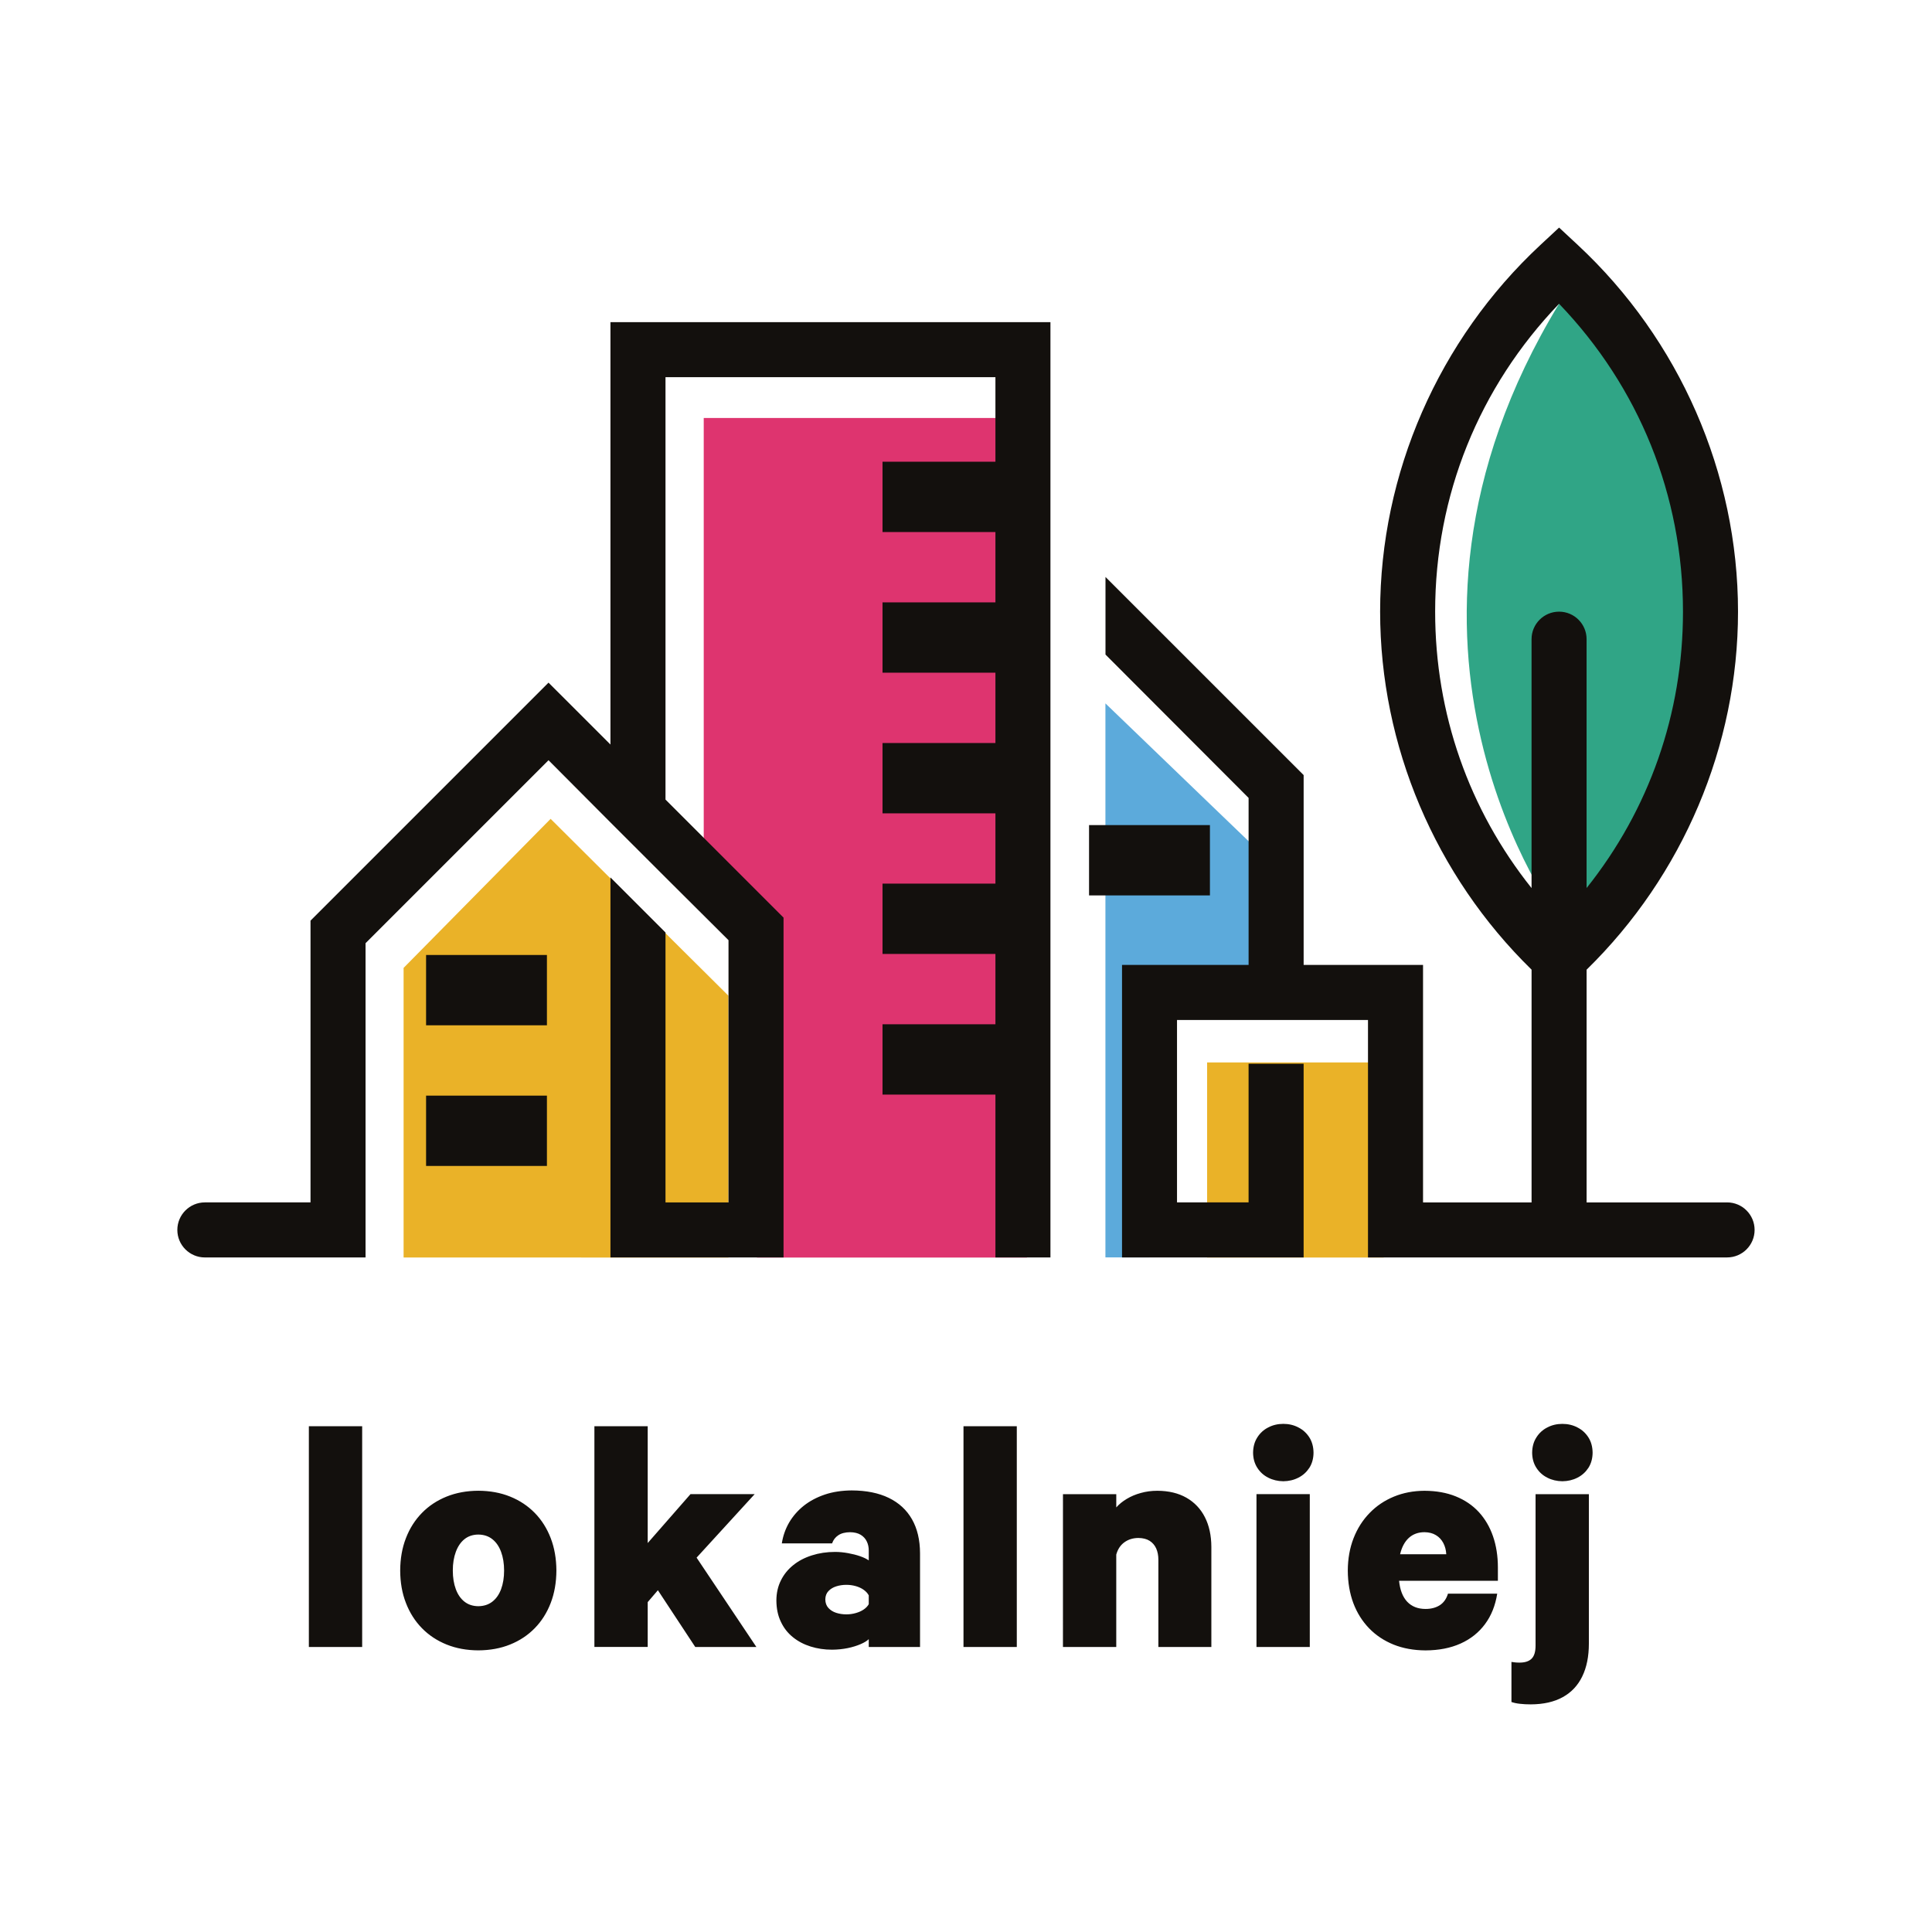
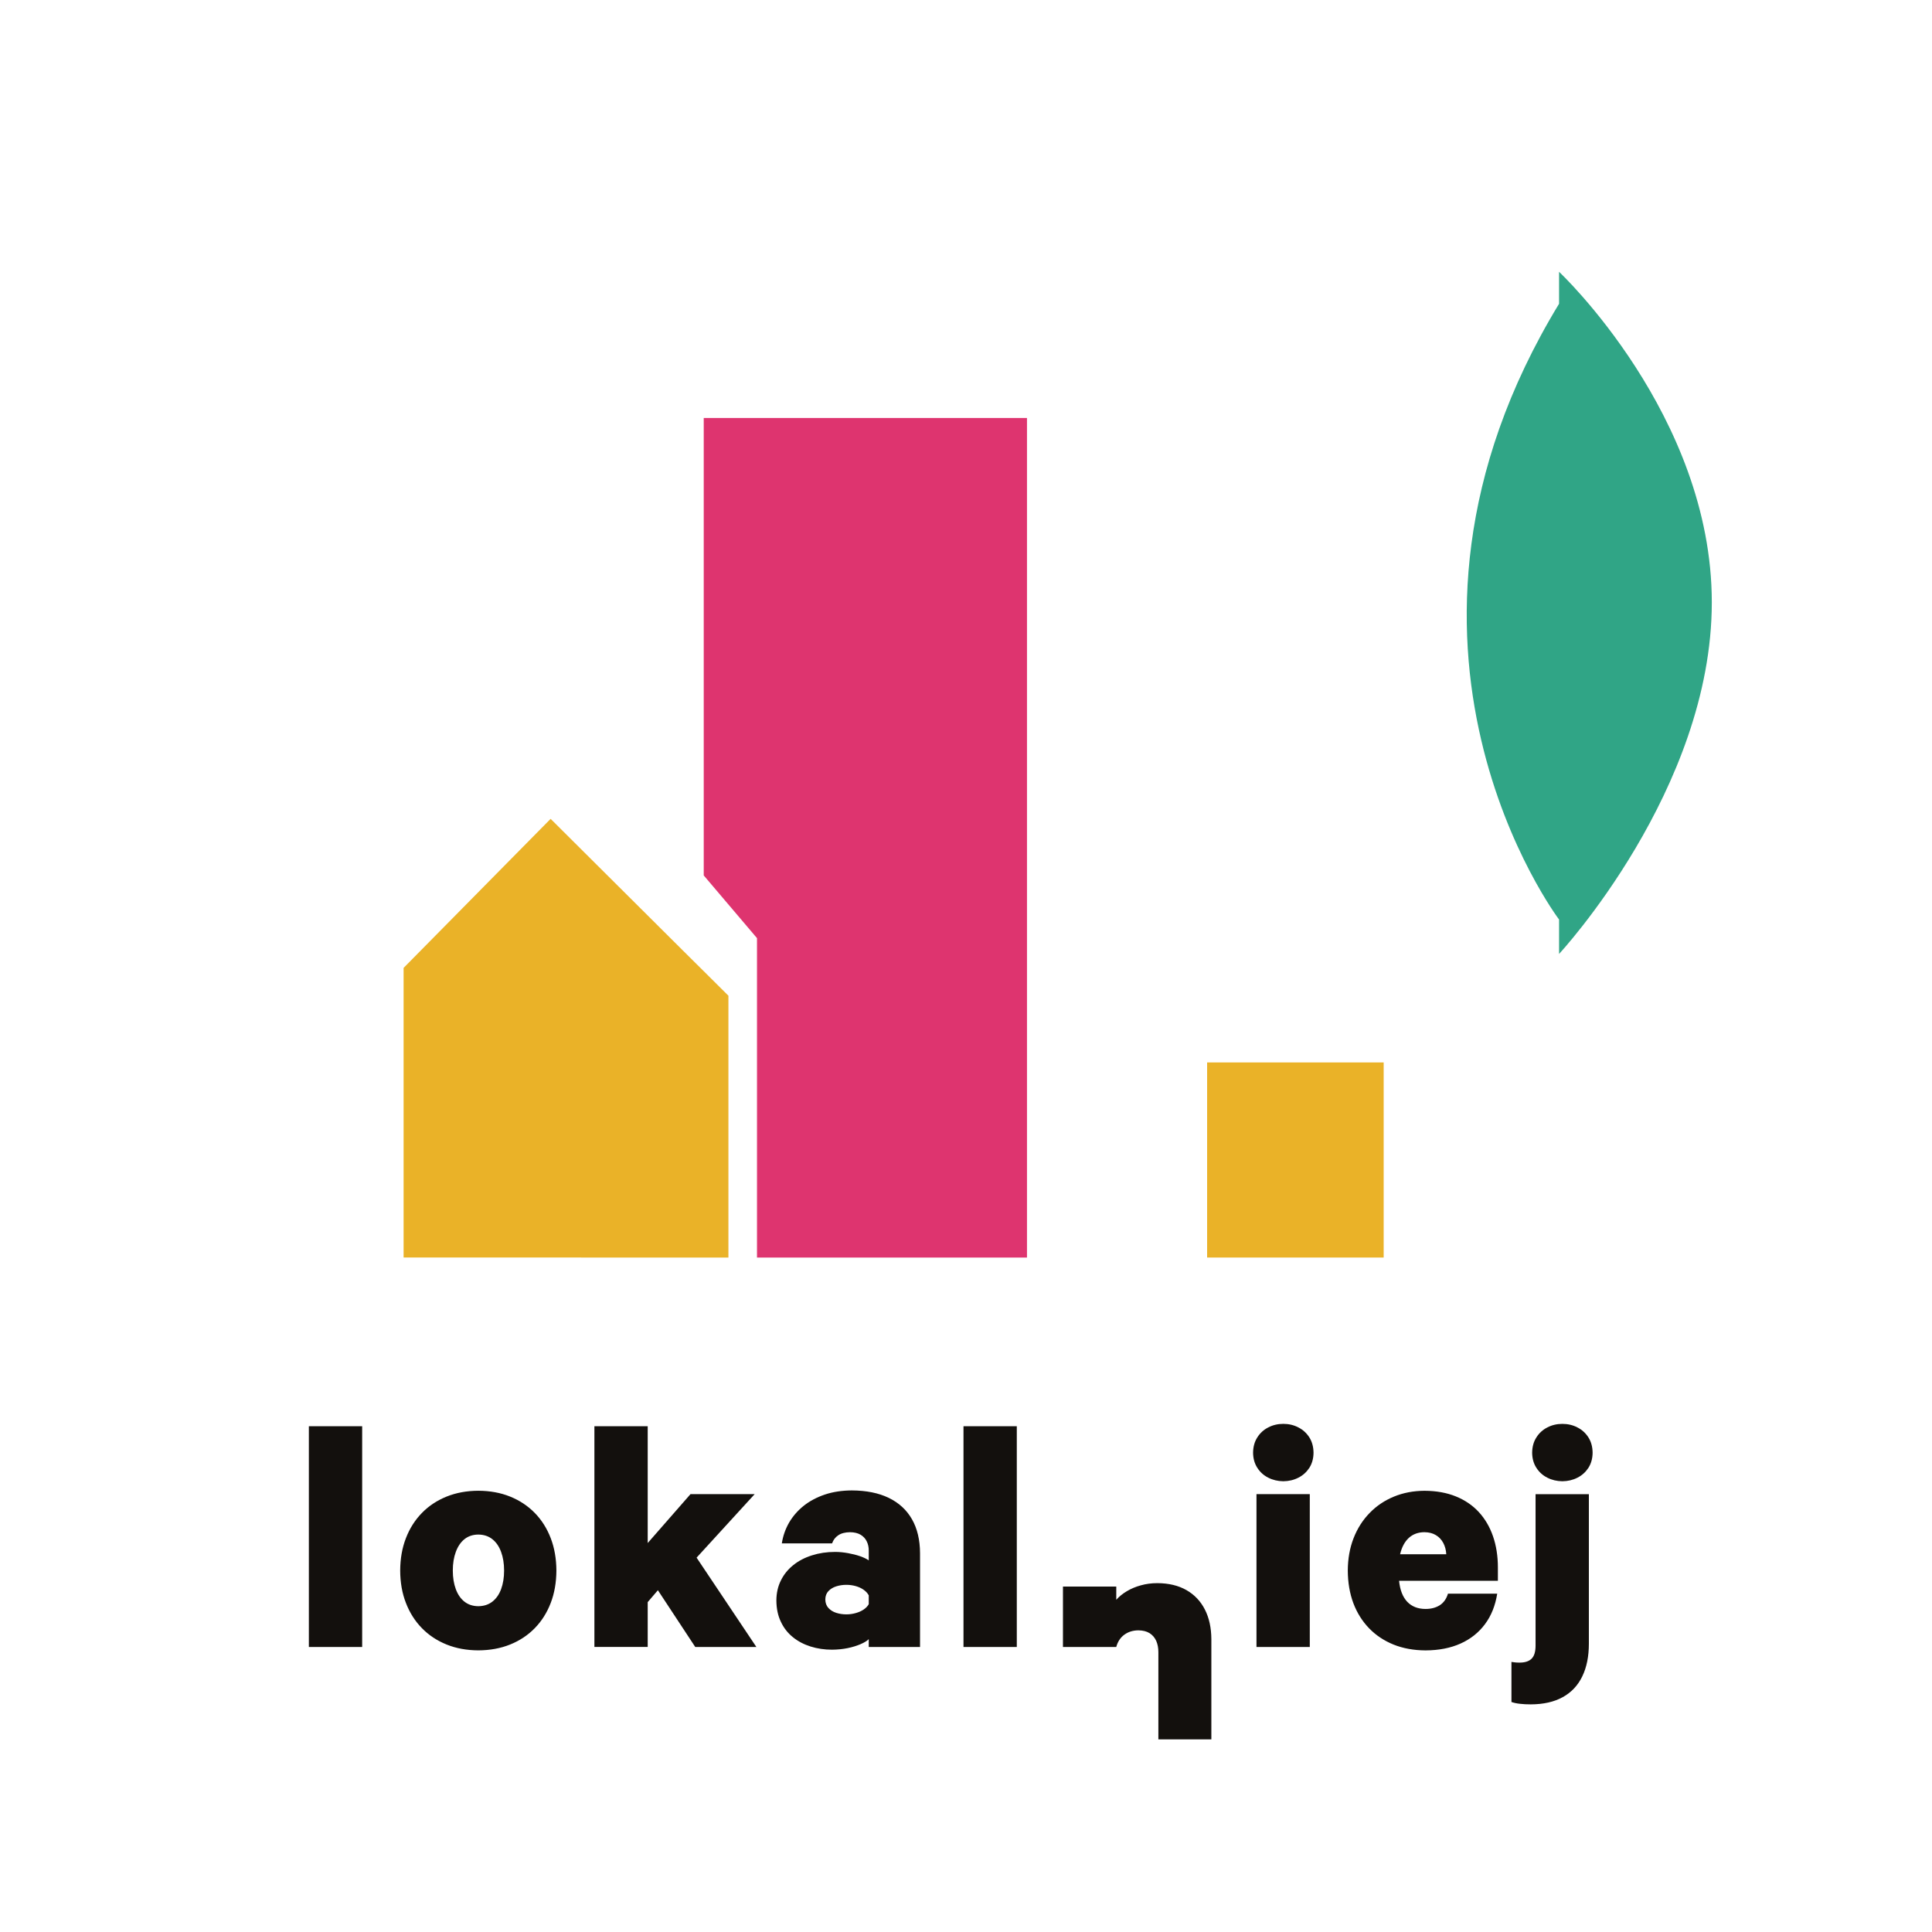
<svg xmlns="http://www.w3.org/2000/svg" width="512" height="512" version="1.1" viewBox="0 0 135.47 135.47">
  <g id="foreground">
    <path d="m51.076 88.177v-18.358l-1.73-1.72-1.524-1.512-9.213-9.17-10.309 10.451v20.308z" fill="#eab228" />
    <path d="m97.022 74.497h-12.38v13.68h12.38z" fill="#eab228" />
    <path d="m72.011 29.307v58.87h-18.931v-22.396l-3.735-4.397v-32.077z" fill="#de346f" />
-     <path d="m88.291 59.696v9.728h-7.691v18.744h-3.089v-38.847l7.329 7.056z" fill="#5caadb" />
    <path d="m109.32 64.476s-14.568-19.227 0-43.176v-2.242s10.71 10.043 10.71 23.178c0 13.135-10.71 24.653-10.71 24.653z" fill="#30a586" />
-     <path id="stroke" d="m84.839 57.854h-8.476v4.931h8.476zm15.792-14.965c0-8.138 3.071-15.735 8.69-21.589 5.616 5.853 8.688 13.45 8.688 21.589 0 7.15-2.373 13.881-6.759 19.38v-17.451c0-1.065-0.864-1.929-1.929-1.929-1.066 0-1.93 0.863-1.93 1.929v17.453c-4.387-5.499-6.76-12.23-6.76-19.382m20.471 41.423h-9.851v-16.318c6.752-6.603 10.617-15.698 10.617-25.105 0-9.693-4.094-19.062-11.231-25.708l-1.315-1.223-1.315 1.223c-7.14 6.646-11.234 16.016-11.234 25.708 0 9.407 3.865 18.5 10.619 25.102v16.321h-7.61v-16.651h-8.372v-13.313l-13.894-13.892v5.441l10.034 10.052v11.711h-8.875v20.51h12.734v-13.583h-3.86v9.724h-5.018v-12.791h13.391v16.65h25.18c1.065 0 1.929-0.863 1.929-1.929 0-1.066-0.864-1.93-1.93-1.93m-91.225-12.418h8.474v-4.93h-8.474zm0 9.862h8.474v-4.931h-8.474zm12.928-29.549-4.342-4.34-16.689 16.689v19.756h-7.408c-1.065 0-1.93 0.865-1.93 1.931 0 1.065 0.865 1.929 1.93 1.929h11.267v-22.035l12.83-12.83 4.342 4.361 3.86 3.858 4.418 4.4v18.387h-4.418v-18.927l-3.86-3.86v26.646h12.137v-23.829l-8.277-8.278v-29.616h23.134v5.927h-7.917v4.931h7.917v4.931h-7.917v4.931h7.917v4.931h-7.917v4.931h7.917v4.929h-7.917v4.931h7.917v4.931h-7.917v4.931h7.917v11.419h3.858v-65.582h-30.852z" fill="#13100d" />
-     <path id="text" d="m111.41 104.77h-3.738v10.619c0 0.437-0.096 0.743-0.286 0.925-0.191 0.183-0.476 0.27-0.857 0.266-0.108 0-0.207-4e-3 -0.302-0.015-0.091-8e-3 -0.175-0.02-0.246-0.033v2.81c0.167 0.06 0.369 0.103 0.599 0.127 0.231 0.028 0.484 0.04 0.758 0.04 0.888-4e-3 1.635-0.171 2.242-0.508 0.603-0.333 1.06-0.817 1.366-1.452 0.309-0.635 0.464-1.401 0.464-2.302zm0.262-2.905c-4e-3 -0.417-0.103-0.774-0.294-1.076-0.194-0.302-0.449-0.536-0.77-0.698-0.317-0.167-0.671-0.25-1.056-0.25s-0.738 0.083-1.055 0.25c-0.322 0.162-0.576 0.397-0.766 0.698-0.194 0.301-0.294 0.658-0.298 1.076 4e-3 0.404 0.103 0.758 0.298 1.059 0.19 0.297 0.444 0.528 0.766 0.69 0.317 0.163 0.671 0.246 1.055 0.25 0.385-4e-3 0.739-0.087 1.056-0.25 0.321-0.162 0.575-0.393 0.77-0.69 0.191-0.301 0.29-0.655 0.294-1.059m-10.142 9.881c-0.111 0.369-0.306 0.639-0.579 0.814-0.278 0.174-0.607 0.258-0.992 0.258-0.54 0-0.969-0.171-1.286-0.504-0.318-0.338-0.508-0.829-0.572-1.472h6.929v-0.929c0-0.802-0.115-1.532-0.341-2.187-0.227-0.659-0.56-1.226-0.996-1.702-0.44-0.476-0.98-0.842-1.615-1.099-0.638-0.258-1.369-0.389-2.191-0.393-0.777 4e-3 -1.492 0.139-2.147 0.409-0.655 0.27-1.222 0.65-1.703 1.147-0.484 0.496-0.861 1.087-1.127 1.77-0.266 0.683-0.401 1.44-0.405 2.27 0.004 0.837 0.134 1.595 0.389 2.282 0.258 0.682 0.627 1.27 1.107 1.766 0.476 0.492 1.052 0.873 1.719 1.143 0.666 0.266 1.413 0.401 2.238 0.405 0.933-4e-3 1.75-0.163 2.457-0.481 0.706-0.317 1.277-0.774 1.714-1.365 0.44-0.592 0.722-1.302 0.853-2.131zm-1.643-4.31c0.31 4e-3 0.576 0.071 0.798 0.207 0.222 0.131 0.393 0.317 0.516 0.547 0.123 0.234 0.194 0.496 0.21 0.794h-3.238c0.119-0.504 0.325-0.885 0.615-1.151 0.289-0.262 0.659-0.397 1.099-0.397m-8.046-2.667h-3.738v10.715h3.738zm0.262-2.905c-0.004-0.417-0.103-0.774-0.293-1.076-0.195-0.302-0.449-0.536-0.77-0.698-0.318-0.167-0.671-0.25-1.055-0.25-0.385 0-0.738 0.083-1.056 0.25-0.322 0.162-0.575 0.396-0.766 0.698-0.194 0.301-0.294 0.658-0.298 1.076 0.004 0.405 0.103 0.758 0.298 1.06 0.19 0.297 0.444 0.528 0.766 0.69 0.318 0.162 0.671 0.246 1.056 0.25 0.385-4e-3 0.738-0.087 1.055-0.25 0.322-0.162 0.575-0.393 0.77-0.69 0.19-0.301 0.29-0.655 0.293-1.06m-17.57 13.62h3.738v-6.477c0.103-0.373 0.29-0.659 0.567-0.861 0.278-0.202 0.603-0.301 0.981-0.305 0.317 4e-3 0.579 0.067 0.79 0.199 0.206 0.131 0.361 0.31 0.464 0.54 0.099 0.226 0.151 0.488 0.151 0.786v6.12h3.715v-7.025c-0.004-0.797-0.155-1.492-0.453-2.076-0.298-0.587-0.731-1.043-1.294-1.365-0.563-0.321-1.242-0.485-2.039-0.488-0.413 0-0.801 0.052-1.163 0.155-0.365 0.099-0.69 0.238-0.98 0.412-0.294 0.175-0.54 0.374-0.738 0.6v-0.929h-3.738zm-3.236-15.477h-3.738v15.477h3.738zm-6.785 15.477v-6.572c-0.004-0.933-0.191-1.727-0.564-2.381-0.373-0.655-0.916-1.155-1.627-1.5-0.71-0.345-1.576-0.519-2.595-0.523-0.69 4e-3 -1.322 0.099-1.889 0.289-0.564 0.191-1.06 0.453-1.484 0.79-0.421 0.338-0.762 0.731-1.024 1.179-0.258 0.449-0.429 0.937-0.508 1.456h3.524c0.083-0.242 0.226-0.432 0.436-0.571 0.206-0.139 0.481-0.21 0.825-0.214 0.302 4e-3 0.548 0.064 0.742 0.179 0.194 0.119 0.338 0.274 0.429 0.468 0.095 0.19 0.139 0.405 0.139 0.639v0.69c-0.147-0.103-0.349-0.202-0.607-0.293-0.254-0.087-0.536-0.159-0.842-0.214-0.31-0.056-0.611-0.087-0.909-0.087-0.587 0-1.131 0.083-1.627 0.242-0.5 0.158-0.937 0.384-1.305 0.682-0.373 0.298-0.663 0.655-0.87 1.075-0.21 0.417-0.314 0.885-0.317 1.405 0.004 0.568 0.107 1.063 0.314 1.492 0.202 0.433 0.484 0.794 0.845 1.083 0.357 0.29 0.773 0.508 1.242 0.655 0.468 0.147 0.972 0.222 1.504 0.222 0.385-4e-3 0.75-0.04 1.096-0.111 0.345-0.071 0.647-0.167 0.905-0.278 0.258-0.112 0.449-0.227 0.571-0.35v0.548zm-3.596-3c-0.079 0.143-0.202 0.27-0.361 0.377-0.155 0.107-0.342 0.186-0.547 0.245-0.211 0.06-0.429 0.092-0.663 0.092-0.25 0-0.488-0.036-0.71-0.107-0.222-0.071-0.405-0.186-0.547-0.341-0.143-0.155-0.214-0.353-0.218-0.6 0.004-0.238 0.075-0.432 0.218-0.583 0.143-0.151 0.325-0.262 0.547-0.333 0.222-0.071 0.46-0.107 0.71-0.107 0.234 0 0.453 0.032 0.663 0.091 0.206 0.06 0.393 0.143 0.547 0.254 0.159 0.111 0.282 0.243 0.361 0.393zm-12.166 3h4.286l-4.191-6.263 4.072-4.453h-4.5l-3 3.429v-8.191h-3.738v15.477h3.738v-3.144l0.714-0.833zm-9.736-5.358c-0.004-0.829-0.135-1.587-0.397-2.27-0.262-0.683-0.635-1.274-1.119-1.77-0.485-0.496-1.06-0.877-1.73-1.147-0.666-0.27-1.413-0.406-2.23-0.409-0.814 4e-3 -1.552 0.139-2.223 0.409-0.667 0.27-1.246 0.65-1.73 1.147-0.485 0.496-0.861 1.087-1.123 1.77-0.266 0.682-0.397 1.44-0.401 2.27 0.004 0.829 0.134 1.588 0.401 2.27 0.262 0.683 0.638 1.274 1.123 1.77 0.484 0.496 1.063 0.877 1.73 1.147 0.671 0.27 1.409 0.405 2.223 0.409 0.817-4e-3 1.563-0.139 2.23-0.409 0.671-0.27 1.246-0.651 1.73-1.147 0.484-0.496 0.857-1.087 1.119-1.77 0.262-0.682 0.393-1.441 0.397-2.27m-3.667 0c0 0.496-0.072 0.929-0.211 1.306-0.139 0.373-0.342 0.663-0.611 0.873s-0.599 0.317-0.988 0.321c-0.381-4e-3 -0.707-0.111-0.972-0.321-0.266-0.21-0.464-0.5-0.603-0.873-0.139-0.377-0.211-0.809-0.211-1.306 0-0.496 0.071-0.932 0.211-1.309 0.139-0.377 0.338-0.675 0.603-0.889s0.591-0.322 0.972-0.326c0.389 4e-3 0.718 0.111 0.988 0.326 0.27 0.214 0.472 0.512 0.611 0.889 0.139 0.377 0.211 0.814 0.211 1.309m-9.952-10.119h-3.738v15.477h3.738z" fill="#13100d" />
+     <path id="text" d="m111.41 104.77h-3.738v10.619c0 0.437-0.096 0.743-0.286 0.925-0.191 0.183-0.476 0.27-0.857 0.266-0.108 0-0.207-4e-3 -0.302-0.015-0.091-8e-3 -0.175-0.02-0.246-0.033v2.81c0.167 0.06 0.369 0.103 0.599 0.127 0.231 0.028 0.484 0.04 0.758 0.04 0.888-4e-3 1.635-0.171 2.242-0.508 0.603-0.333 1.06-0.817 1.366-1.452 0.309-0.635 0.464-1.401 0.464-2.302zm0.262-2.905c-4e-3 -0.417-0.103-0.774-0.294-1.076-0.194-0.302-0.449-0.536-0.77-0.698-0.317-0.167-0.671-0.25-1.056-0.25s-0.738 0.083-1.055 0.25c-0.322 0.162-0.576 0.397-0.766 0.698-0.194 0.301-0.294 0.658-0.298 1.076 4e-3 0.404 0.103 0.758 0.298 1.059 0.19 0.297 0.444 0.528 0.766 0.69 0.317 0.163 0.671 0.246 1.055 0.25 0.385-4e-3 0.739-0.087 1.056-0.25 0.321-0.162 0.575-0.393 0.77-0.69 0.191-0.301 0.29-0.655 0.294-1.059m-10.142 9.881c-0.111 0.369-0.306 0.639-0.579 0.814-0.278 0.174-0.607 0.258-0.992 0.258-0.54 0-0.969-0.171-1.286-0.504-0.318-0.338-0.508-0.829-0.572-1.472h6.929v-0.929c0-0.802-0.115-1.532-0.341-2.187-0.227-0.659-0.56-1.226-0.996-1.702-0.44-0.476-0.98-0.842-1.615-1.099-0.638-0.258-1.369-0.389-2.191-0.393-0.777 4e-3 -1.492 0.139-2.147 0.409-0.655 0.27-1.222 0.65-1.703 1.147-0.484 0.496-0.861 1.087-1.127 1.77-0.266 0.683-0.401 1.44-0.405 2.27 0.004 0.837 0.134 1.595 0.389 2.282 0.258 0.682 0.627 1.27 1.107 1.766 0.476 0.492 1.052 0.873 1.719 1.143 0.666 0.266 1.413 0.401 2.238 0.405 0.933-4e-3 1.75-0.163 2.457-0.481 0.706-0.317 1.277-0.774 1.714-1.365 0.44-0.592 0.722-1.302 0.853-2.131zm-1.643-4.31c0.31 4e-3 0.576 0.071 0.798 0.207 0.222 0.131 0.393 0.317 0.516 0.547 0.123 0.234 0.194 0.496 0.21 0.794h-3.238c0.119-0.504 0.325-0.885 0.615-1.151 0.289-0.262 0.659-0.397 1.099-0.397m-8.046-2.667h-3.738v10.715h3.738zm0.262-2.905c-0.004-0.417-0.103-0.774-0.293-1.076-0.195-0.302-0.449-0.536-0.77-0.698-0.318-0.167-0.671-0.25-1.055-0.25-0.385 0-0.738 0.083-1.056 0.25-0.322 0.162-0.575 0.396-0.766 0.698-0.194 0.301-0.294 0.658-0.298 1.076 0.004 0.405 0.103 0.758 0.298 1.06 0.19 0.297 0.444 0.528 0.766 0.69 0.318 0.162 0.671 0.246 1.056 0.25 0.385-4e-3 0.738-0.087 1.055-0.25 0.322-0.162 0.575-0.393 0.77-0.69 0.19-0.301 0.29-0.655 0.293-1.06m-17.57 13.62h3.738c0.103-0.373 0.29-0.659 0.567-0.861 0.278-0.202 0.603-0.301 0.981-0.305 0.317 4e-3 0.579 0.067 0.79 0.199 0.206 0.131 0.361 0.31 0.464 0.54 0.099 0.226 0.151 0.488 0.151 0.786v6.12h3.715v-7.025c-0.004-0.797-0.155-1.492-0.453-2.076-0.298-0.587-0.731-1.043-1.294-1.365-0.563-0.321-1.242-0.485-2.039-0.488-0.413 0-0.801 0.052-1.163 0.155-0.365 0.099-0.69 0.238-0.98 0.412-0.294 0.175-0.54 0.374-0.738 0.6v-0.929h-3.738zm-3.236-15.477h-3.738v15.477h3.738zm-6.785 15.477v-6.572c-0.004-0.933-0.191-1.727-0.564-2.381-0.373-0.655-0.916-1.155-1.627-1.5-0.71-0.345-1.576-0.519-2.595-0.523-0.69 4e-3 -1.322 0.099-1.889 0.289-0.564 0.191-1.06 0.453-1.484 0.79-0.421 0.338-0.762 0.731-1.024 1.179-0.258 0.449-0.429 0.937-0.508 1.456h3.524c0.083-0.242 0.226-0.432 0.436-0.571 0.206-0.139 0.481-0.21 0.825-0.214 0.302 4e-3 0.548 0.064 0.742 0.179 0.194 0.119 0.338 0.274 0.429 0.468 0.095 0.19 0.139 0.405 0.139 0.639v0.69c-0.147-0.103-0.349-0.202-0.607-0.293-0.254-0.087-0.536-0.159-0.842-0.214-0.31-0.056-0.611-0.087-0.909-0.087-0.587 0-1.131 0.083-1.627 0.242-0.5 0.158-0.937 0.384-1.305 0.682-0.373 0.298-0.663 0.655-0.87 1.075-0.21 0.417-0.314 0.885-0.317 1.405 0.004 0.568 0.107 1.063 0.314 1.492 0.202 0.433 0.484 0.794 0.845 1.083 0.357 0.29 0.773 0.508 1.242 0.655 0.468 0.147 0.972 0.222 1.504 0.222 0.385-4e-3 0.75-0.04 1.096-0.111 0.345-0.071 0.647-0.167 0.905-0.278 0.258-0.112 0.449-0.227 0.571-0.35v0.548zm-3.596-3c-0.079 0.143-0.202 0.27-0.361 0.377-0.155 0.107-0.342 0.186-0.547 0.245-0.211 0.06-0.429 0.092-0.663 0.092-0.25 0-0.488-0.036-0.71-0.107-0.222-0.071-0.405-0.186-0.547-0.341-0.143-0.155-0.214-0.353-0.218-0.6 0.004-0.238 0.075-0.432 0.218-0.583 0.143-0.151 0.325-0.262 0.547-0.333 0.222-0.071 0.46-0.107 0.71-0.107 0.234 0 0.453 0.032 0.663 0.091 0.206 0.06 0.393 0.143 0.547 0.254 0.159 0.111 0.282 0.243 0.361 0.393zm-12.166 3h4.286l-4.191-6.263 4.072-4.453h-4.5l-3 3.429v-8.191h-3.738v15.477h3.738v-3.144l0.714-0.833zm-9.736-5.358c-0.004-0.829-0.135-1.587-0.397-2.27-0.262-0.683-0.635-1.274-1.119-1.77-0.485-0.496-1.06-0.877-1.73-1.147-0.666-0.27-1.413-0.406-2.23-0.409-0.814 4e-3 -1.552 0.139-2.223 0.409-0.667 0.27-1.246 0.65-1.73 1.147-0.485 0.496-0.861 1.087-1.123 1.77-0.266 0.682-0.397 1.44-0.401 2.27 0.004 0.829 0.134 1.588 0.401 2.27 0.262 0.683 0.638 1.274 1.123 1.77 0.484 0.496 1.063 0.877 1.73 1.147 0.671 0.27 1.409 0.405 2.223 0.409 0.817-4e-3 1.563-0.139 2.23-0.409 0.671-0.27 1.246-0.651 1.73-1.147 0.484-0.496 0.857-1.087 1.119-1.77 0.262-0.682 0.393-1.441 0.397-2.27m-3.667 0c0 0.496-0.072 0.929-0.211 1.306-0.139 0.373-0.342 0.663-0.611 0.873s-0.599 0.317-0.988 0.321c-0.381-4e-3 -0.707-0.111-0.972-0.321-0.266-0.21-0.464-0.5-0.603-0.873-0.139-0.377-0.211-0.809-0.211-1.306 0-0.496 0.071-0.932 0.211-1.309 0.139-0.377 0.338-0.675 0.603-0.889s0.591-0.322 0.972-0.326c0.389 4e-3 0.718 0.111 0.988 0.326 0.27 0.214 0.472 0.512 0.611 0.889 0.139 0.377 0.211 0.814 0.211 1.309m-9.952-10.119h-3.738v15.477h3.738z" fill="#13100d" />
  </g>
</svg>